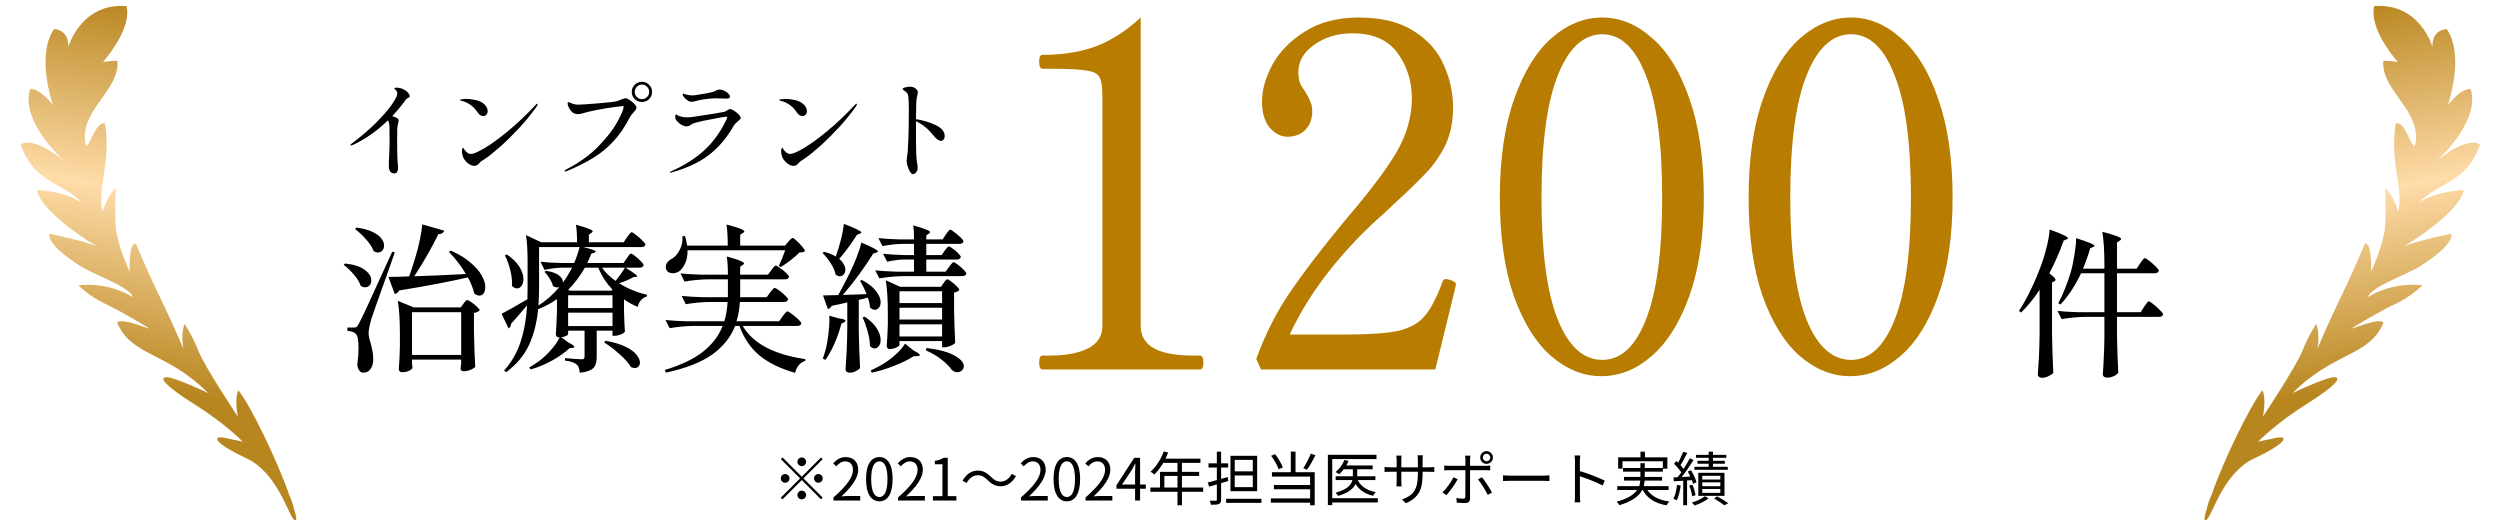
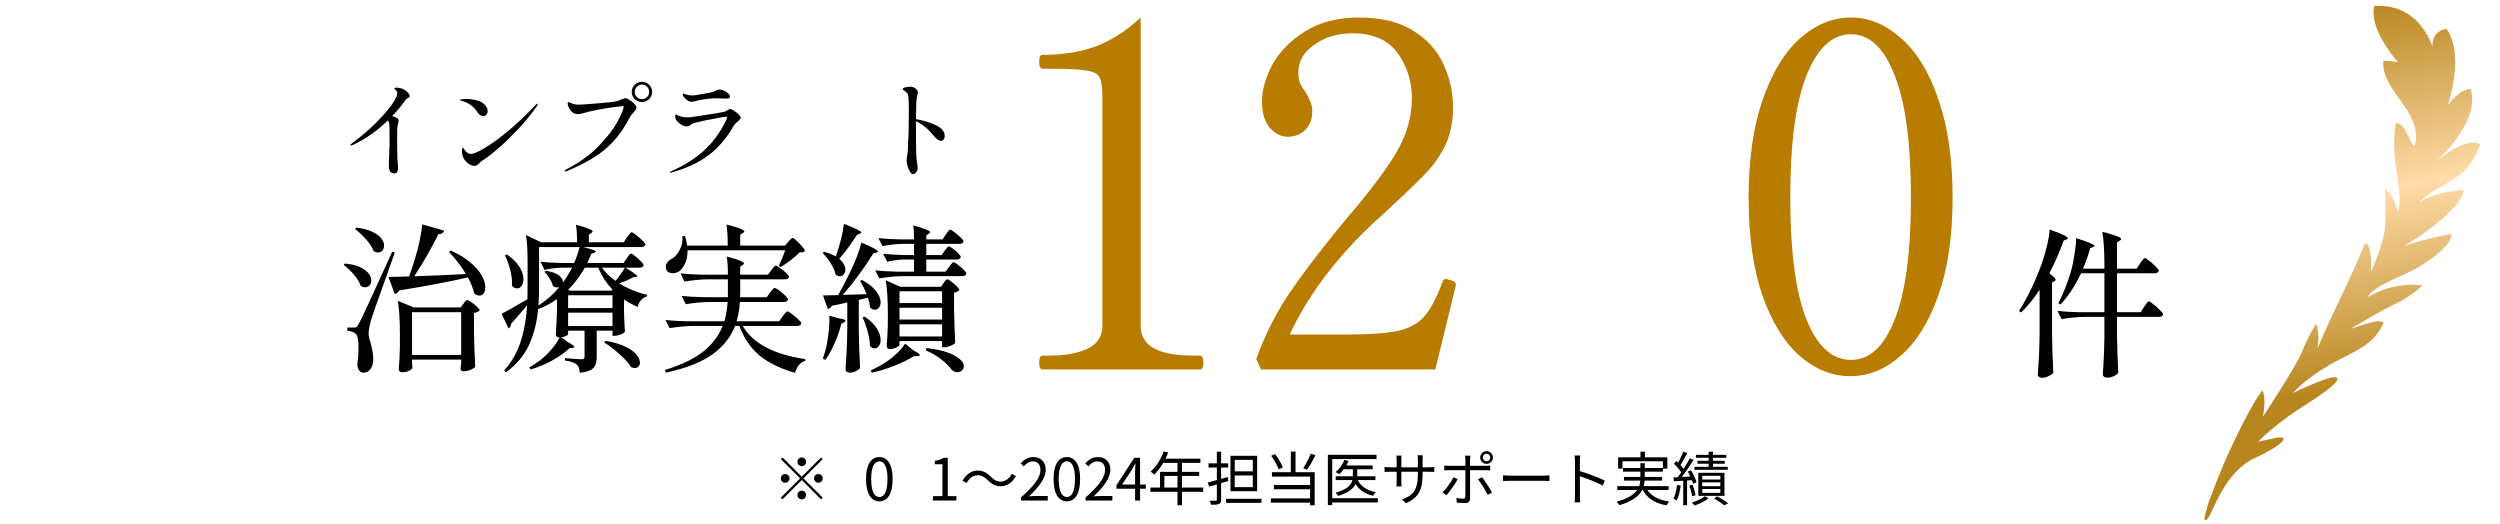
<svg xmlns="http://www.w3.org/2000/svg" width="515" height="108" viewBox="0 0 515 108" fill="none">
  <g clip-path="url(#clip0_1509_1980)">
    <path d="M172.207 52.703C172.58 51.695 172.92 50.588 173.227 49.382C173.533 48.154 173.742 47.069 173.851 46.127C176.241 47.026 177.435 47.617 177.435 47.903C177.435 47.968 177.337 48.045 177.139 48.133L176.547 48.363C175.188 50.467 173.961 52.122 172.865 53.328C173.303 53.678 173.621 54.051 173.818 54.446C174.038 54.84 174.147 55.213 174.147 55.563C174.147 55.936 174.038 56.254 173.818 56.517C173.599 56.78 173.336 56.912 173.029 56.912C172.722 56.912 172.426 56.802 172.141 56.583C172.01 55.859 171.681 55.092 171.155 54.281C170.629 53.448 170.059 52.725 169.445 52.111L169.774 51.881C170.695 52.122 171.495 52.44 172.174 52.834L172.207 52.703ZM194.599 51.651C194.686 51.541 194.774 51.421 194.862 51.289C194.971 51.158 195.081 51.037 195.19 50.927C195.3 50.818 195.399 50.763 195.486 50.763C195.618 50.763 195.881 50.916 196.275 51.223C196.692 51.508 197.065 51.826 197.393 52.177C197.744 52.528 197.919 52.78 197.919 52.933C197.854 53.284 197.591 53.459 197.13 53.459H190.817V55.958H194.796L195.486 55.005C195.574 54.895 195.684 54.752 195.815 54.577C195.969 54.38 196.089 54.237 196.177 54.15C196.264 54.062 196.352 54.018 196.44 54.018C196.571 54.018 196.856 54.182 197.295 54.511C197.733 54.84 198.139 55.191 198.511 55.563C198.884 55.936 199.07 56.199 199.07 56.353C198.983 56.703 198.698 56.879 198.215 56.879H186.083C184.526 56.901 182.882 57.054 181.151 57.339L180.296 55.695C181.501 55.827 182.959 55.914 184.669 55.958H188.286V53.459H186.313C185.195 53.481 184.011 53.635 182.762 53.919L181.907 52.276C183.112 52.407 184.559 52.495 186.247 52.539H188.286V50.237H185.984C184.625 50.259 183.222 50.412 181.775 50.697L180.953 49.053C182.159 49.185 183.617 49.273 185.326 49.316H188.286C188.286 48.067 188.231 47.102 188.121 46.423C189.436 46.795 190.346 47.091 190.85 47.311C191.354 47.508 191.606 47.683 191.606 47.837C191.606 47.903 191.519 48.001 191.343 48.133L190.817 48.494V49.316H194.171L194.829 48.33C194.894 48.22 194.993 48.078 195.125 47.903C195.278 47.705 195.399 47.563 195.486 47.475C195.574 47.365 195.662 47.311 195.749 47.311C195.881 47.311 196.166 47.486 196.604 47.837C197.065 48.166 197.492 48.527 197.887 48.922C198.281 49.294 198.478 49.557 198.478 49.711C198.391 50.062 198.128 50.237 197.689 50.237H190.817V52.539H193.974L194.599 51.651ZM173.621 60.758C174.498 60.737 176.131 60.682 178.52 60.594C178.148 59.652 177.698 58.742 177.172 57.865L177.534 57.668C178.871 58.369 179.846 59.136 180.46 59.969C181.096 60.781 181.414 61.548 181.414 62.271C181.414 62.731 181.293 63.104 181.052 63.389C180.833 63.674 180.559 63.816 180.23 63.816C179.879 63.816 179.539 63.652 179.211 63.323C179.189 62.753 179.046 62.085 178.783 61.318C178.542 61.383 177.917 61.537 176.909 61.778V68.091C176.953 70.809 177.041 73.385 177.172 75.818C176.997 76.037 176.712 76.245 176.317 76.442C175.945 76.662 175.495 76.771 174.969 76.771C174.75 76.771 174.564 76.705 174.41 76.574C174.257 76.442 174.18 76.289 174.18 76.114C174.268 74.82 174.344 73.571 174.41 72.365C174.476 71.138 174.52 69.537 174.542 67.565V62.304C173.336 62.589 172.273 62.819 171.352 62.994C171.133 63.389 170.859 63.608 170.53 63.652L169.544 60.857L172.668 60.791C173.347 59.608 174.147 58.073 175.068 56.188C175.572 55.158 176.043 54.084 176.482 52.966C176.92 51.848 177.238 50.851 177.435 49.974C179.715 50.916 180.855 51.53 180.855 51.815C180.855 51.903 180.745 51.98 180.526 52.045L179.901 52.21C179.134 53.459 178.18 54.873 177.041 56.451C175.901 58.008 174.761 59.443 173.621 60.758ZM194.368 58.325C194.412 58.26 194.489 58.15 194.599 57.997C194.708 57.843 194.807 57.734 194.894 57.668C194.982 57.58 195.07 57.536 195.157 57.536C195.289 57.536 195.552 57.69 195.947 57.997C196.363 58.303 196.747 58.632 197.097 58.983C197.448 59.334 197.623 59.586 197.623 59.739C197.382 60.024 197.021 60.2 196.538 60.265V63.783C196.604 66.721 196.681 69.001 196.769 70.623C196.637 70.82 196.319 71.028 195.815 71.247C195.333 71.445 194.894 71.543 194.5 71.543H194.072V70.261H185.293V71.05C185.293 71.203 185.063 71.39 184.603 71.609C184.165 71.806 183.715 71.905 183.255 71.905C183.08 71.905 182.937 71.839 182.827 71.708C182.718 71.576 182.663 71.423 182.663 71.247C182.751 70.195 182.827 68.77 182.893 66.973V64.474C182.893 61.712 182.751 59.465 182.466 57.734L185.458 59.082H193.842L194.368 58.325ZM194.072 62.435V60.002H185.293V62.435H194.072ZM185.293 65.822H194.072V63.389H185.293V65.822ZM172.832 65.592C173.731 65.701 174.18 65.866 174.18 66.085C174.18 66.195 174.07 66.304 173.851 66.414L173.325 66.677C172.953 68.124 172.47 69.505 171.878 70.82C171.309 72.135 170.684 73.242 170.004 74.141L169.511 73.878L170.103 71.971C170.322 71.072 170.497 70.075 170.629 68.978C170.782 67.882 170.859 66.896 170.859 66.019C170.859 65.559 170.848 65.23 170.826 65.033L172.832 65.592ZM178.126 65.23C179.265 65.997 180.098 66.808 180.625 67.663C181.151 68.518 181.414 69.307 181.414 70.031C181.414 70.535 181.293 70.951 181.052 71.28C180.811 71.609 180.526 71.773 180.197 71.773C179.846 71.773 179.518 71.609 179.211 71.28C179.211 70.403 179.057 69.428 178.75 68.354C178.465 67.28 178.115 66.293 177.698 65.395L178.126 65.23ZM185.293 66.808V69.307H194.072V66.808H185.293ZM188.187 72.201C189.042 72.617 189.469 72.935 189.469 73.154C189.469 73.286 189.305 73.352 188.976 73.352L188.22 73.385C187.168 74.064 185.852 74.711 184.274 75.324C182.718 75.96 181.151 76.442 179.572 76.771L179.375 76.311C180.055 76.004 180.8 75.62 181.611 75.16C182.597 74.59 183.529 73.91 184.406 73.121C185.304 72.332 185.984 71.554 186.444 70.787L188.187 72.201ZM190.85 71.675C193.546 72.025 195.497 72.562 196.703 73.286C197.93 73.987 198.544 74.7 198.544 75.423C198.544 75.774 198.413 76.07 198.15 76.311C197.887 76.552 197.569 76.672 197.196 76.672C196.758 76.672 196.363 76.486 196.012 76.114C195.508 75.412 194.807 74.722 193.908 74.042C193.031 73.341 191.968 72.716 190.719 72.168L190.85 71.675Z" fill="black" />
    <path d="M162.375 49.81C162.441 49.744 162.54 49.635 162.671 49.481C162.803 49.328 162.912 49.218 163 49.152C163.11 49.065 163.208 49.021 163.296 49.021C163.427 49.021 163.701 49.218 164.118 49.612C164.534 49.985 164.918 50.391 165.269 50.829C165.641 51.246 165.828 51.531 165.828 51.684C165.74 51.816 165.608 51.903 165.433 51.947C165.28 51.969 165.028 51.991 164.677 52.013C164.195 52.517 163.581 53.054 162.836 53.624C162.112 54.194 161.444 54.654 160.83 55.005L160.435 54.775C160.874 53.898 161.312 52.824 161.75 51.553H141.628C141.65 52.605 141.485 53.503 141.135 54.249C140.806 54.994 140.379 55.553 139.852 55.925C139.436 56.167 139.019 56.287 138.603 56.287C138.187 56.287 137.836 56.178 137.551 55.958C137.288 55.717 137.156 55.389 137.156 54.972C137.156 54.643 137.255 54.347 137.452 54.084C137.649 53.799 137.913 53.569 138.241 53.394C138.943 53.043 139.524 52.429 139.984 51.553C140.466 50.654 140.663 49.689 140.576 48.659L141.102 48.626C141.299 49.196 141.453 49.854 141.562 50.599H149.914C149.914 48.758 149.826 47.311 149.651 46.259C152.106 46.873 153.333 47.344 153.333 47.673C153.333 47.782 153.235 47.892 153.037 48.001L152.478 48.363V50.599H161.718L162.375 49.81ZM161.224 65.165C161.312 65.055 161.422 64.913 161.553 64.737C161.707 64.54 161.827 64.398 161.915 64.31C162.025 64.2 162.123 64.145 162.211 64.145C162.342 64.145 162.638 64.321 163.099 64.672C163.581 65.022 164.03 65.395 164.447 65.79C164.863 66.184 165.071 66.458 165.071 66.612C165.006 66.962 164.732 67.138 164.249 67.138H153.004C155.109 70.754 159.405 73.034 165.893 73.977V74.338C165.367 74.492 164.929 74.777 164.578 75.193C164.227 75.61 163.964 76.147 163.789 76.804C160.83 75.971 158.408 74.799 156.523 73.286C154.659 71.752 153.257 69.702 152.314 67.138H151.426C150.549 69.439 148.982 71.401 146.724 73.023C144.489 74.623 141.299 75.873 137.156 76.771L136.959 76.213C140.357 75.182 142.998 73.911 144.883 72.398C146.768 70.886 148.094 69.132 148.862 67.138H142.877C141.321 67.159 139.677 67.313 137.945 67.598L137.09 65.921C138.296 66.052 139.754 66.14 141.464 66.184H149.223C149.596 64.847 149.815 63.521 149.881 62.206H146.198C144.642 62.227 142.998 62.381 141.266 62.666L140.411 60.956C141.617 61.088 143.075 61.175 144.784 61.219H149.947V57.537H145.935C144.379 57.559 142.735 57.712 141.003 57.997L140.181 56.32C141.387 56.452 142.845 56.539 144.554 56.583H149.947C149.947 55.071 149.87 53.821 149.716 52.835C151.032 53.185 151.952 53.481 152.478 53.722C153.004 53.942 153.267 54.128 153.267 54.282C153.267 54.369 153.18 54.468 153.004 54.577L152.478 54.939V56.583H158.199L158.89 55.663C158.956 55.575 159.054 55.443 159.186 55.268C159.339 55.071 159.46 54.928 159.548 54.84C159.635 54.753 159.723 54.709 159.811 54.709C159.942 54.709 160.227 54.873 160.665 55.202C161.126 55.509 161.553 55.849 161.948 56.221C162.342 56.594 162.54 56.857 162.54 57.011C162.452 57.361 162.189 57.537 161.75 57.537H152.478V60.43L152.445 61.219H157.936L158.627 60.266C158.736 60.156 158.846 60.025 158.956 59.871C159.065 59.718 159.175 59.586 159.285 59.477C159.394 59.367 159.493 59.312 159.58 59.312C159.712 59.312 160.008 59.477 160.468 59.805C160.928 60.134 161.356 60.496 161.75 60.89C162.145 61.263 162.342 61.526 162.342 61.679C162.255 62.03 161.981 62.206 161.52 62.206H152.413C152.347 63.565 152.117 64.891 151.722 66.184H160.501L161.224 65.165Z" fill="black" />
    <path d="M127.555 58.359C129.243 59.433 131.15 60.222 133.276 60.726L133.243 61.088C132.783 61.198 132.388 61.439 132.059 61.811C131.731 62.184 131.5 62.655 131.369 63.225C130.273 62.743 129.33 62.228 128.541 61.68V63.949C128.585 65.79 128.651 67.248 128.738 68.322C128.629 68.519 128.333 68.716 127.851 68.913C127.39 69.089 126.963 69.177 126.568 69.177H126.174V68.124H122.919V73.484C122.919 74.185 122.831 74.744 122.656 75.161C122.502 75.599 122.173 75.95 121.669 76.213C121.165 76.498 120.42 76.684 119.433 76.772C119.368 75.939 119.159 75.38 118.809 75.095C118.37 74.7 117.559 74.426 116.376 74.273V73.78C118.283 73.933 119.433 74.01 119.828 74.01C120.069 74.01 120.223 73.966 120.288 73.878C120.376 73.791 120.42 73.648 120.42 73.451V68.124H117.033V68.848C117.033 68.935 116.891 69.056 116.606 69.209C116.343 69.341 116.014 69.428 115.619 69.472L117.099 70.557C117.91 70.952 118.316 71.259 118.316 71.478C118.316 71.566 118.184 71.632 117.921 71.675L117.329 71.708C116.43 72.585 115.247 73.429 113.778 74.24C112.331 75.051 110.841 75.676 109.306 76.114L109.043 75.687C109.657 75.336 110.348 74.887 111.115 74.339C111.97 73.681 112.781 72.914 113.548 72.037C114.337 71.138 114.918 70.294 115.291 69.505H115.126C114.929 69.505 114.775 69.439 114.666 69.308C114.556 69.177 114.501 69.023 114.501 68.848C114.589 67.73 114.666 66.195 114.732 64.245V61.614C113.57 62.447 112.277 63.138 110.852 63.685C110.611 66.36 109.997 68.793 109.011 70.985C108.024 73.155 106.446 75.051 104.276 76.673L103.848 76.344C105.427 74.547 106.566 72.541 107.268 70.327C107.991 68.113 108.43 65.636 108.583 62.896C107.093 64.672 105.997 65.932 105.295 66.678C105.295 66.875 105.24 67.072 105.131 67.269C105.043 67.445 104.922 67.576 104.769 67.664L103.322 64.639C104.133 64.245 105.909 63.247 108.649 61.647C108.671 61.077 108.682 60.233 108.682 59.115V53.854C108.682 51.641 108.572 49.832 108.353 48.429L111.477 49.909H118.875C118.875 48.44 118.798 47.235 118.644 46.292C119.938 46.643 120.836 46.928 121.34 47.147C121.845 47.344 122.097 47.52 122.097 47.673C122.097 47.761 122.009 47.859 121.834 47.969L121.308 48.331V49.909H128.475L129.166 48.889C129.254 48.78 129.363 48.627 129.495 48.429C129.648 48.232 129.769 48.089 129.856 48.002C129.944 47.892 130.032 47.837 130.119 47.837C130.251 47.837 130.547 48.024 131.007 48.396C131.489 48.747 131.928 49.131 132.322 49.547C132.739 49.942 132.947 50.216 132.947 50.369C132.925 50.544 132.838 50.676 132.684 50.764C132.531 50.851 132.344 50.895 132.125 50.895H120.157C121.867 51.312 122.721 51.63 122.721 51.849C122.721 51.936 122.612 52.013 122.393 52.079L121.801 52.276C121.604 52.802 121.33 53.438 120.979 54.183H128.443L129.1 53.23C129.188 53.12 129.286 52.978 129.396 52.802C129.528 52.605 129.637 52.462 129.725 52.375C129.813 52.287 129.9 52.243 129.988 52.243C130.119 52.243 130.393 52.408 130.81 52.736C131.248 53.065 131.654 53.427 132.027 53.822C132.399 54.194 132.585 54.457 132.585 54.611C132.498 54.961 132.235 55.137 131.796 55.137H128.837C130.963 56.408 131.687 57.044 131.007 57.044H130.58C129.725 57.526 128.717 57.964 127.555 58.359ZM115.948 58.227C116.65 57.263 117.285 56.233 117.855 55.137H115.85C114.666 55.159 113.438 55.312 112.167 55.597L111.345 53.92C112.551 54.052 114.008 54.139 115.718 54.183H118.283C118.721 53.153 119.094 52.057 119.401 50.895H111.049V59.082C111.049 60.485 111.005 61.767 110.918 62.929C112.518 61.921 113.953 60.661 115.225 59.148C115.049 59.192 114.907 59.214 114.797 59.214C114.491 59.214 114.195 59.115 113.91 58.918C113.8 58.436 113.57 57.921 113.219 57.373C112.89 56.825 112.54 56.375 112.167 56.025L112.43 55.794C113.723 55.97 114.644 56.298 115.192 56.781C115.762 57.241 116.014 57.723 115.948 58.227ZM105.459 58.885C105.525 57.92 105.416 56.857 105.131 55.696C104.846 54.534 104.473 53.504 104.013 52.605L104.407 52.408C105.591 53.219 106.457 54.074 107.005 54.972C107.553 55.871 107.827 56.704 107.827 57.471C107.827 58.041 107.695 58.512 107.432 58.885C107.191 59.236 106.884 59.411 106.512 59.411C106.139 59.411 105.788 59.236 105.459 58.885ZM125.977 59.871L126.174 59.674C124.903 58.315 123.927 56.803 123.248 55.137H120.486C119.455 56.934 118.305 58.458 117.033 59.707L117.395 59.871H125.977ZM124.004 55.137C124.683 56.101 125.615 57.011 126.799 57.866C127.478 57.055 128.125 56.145 128.738 55.137H124.004ZM117.033 63.455H126.174V60.825H117.033V63.455ZM117.033 67.171H126.174V64.409H117.033V67.171ZM124.727 70.196C126.393 70.481 127.752 70.886 128.804 71.412C129.878 71.916 130.646 72.465 131.106 73.056C131.588 73.648 131.829 74.196 131.829 74.7C131.829 75.029 131.731 75.292 131.533 75.489C131.336 75.709 131.084 75.818 130.777 75.818C130.558 75.818 130.295 75.752 129.988 75.621C129.528 74.832 128.749 73.955 127.653 72.99C126.579 72.004 125.516 71.193 124.464 70.557L124.727 70.196Z" fill="black" />
    <path d="M85.338 56.912C88.319 56.824 91.87 56.67 95.991 56.451C95.004 54.807 93.832 53.284 92.473 51.881L92.867 51.618C94.533 52.363 95.892 53.196 96.944 54.117C98.018 55.016 98.786 55.903 99.246 56.78C99.728 57.635 99.969 58.424 99.969 59.147C99.969 59.673 99.86 60.101 99.64 60.43C99.421 60.737 99.125 60.89 98.753 60.89C98.402 60.89 98.051 60.748 97.701 60.463C97.459 59.41 97.021 58.303 96.385 57.142C92.725 57.997 88.001 58.895 82.214 59.838C82.039 60.233 81.743 60.474 81.326 60.561L80.011 57.043C81.085 57.043 82.51 57.01 84.285 56.944C84.724 55.739 85.173 54.347 85.634 52.769C85.962 51.717 86.247 50.588 86.488 49.382C86.751 48.176 86.916 47.124 86.982 46.226L91.486 47.508C91.442 47.727 91.311 47.903 91.092 48.034C90.894 48.166 90.631 48.231 90.302 48.231C89.667 49.547 88.9 50.993 88.001 52.571C87.102 54.128 86.214 55.575 85.338 56.912ZM73.402 46.883C74.717 47.037 75.802 47.322 76.657 47.738C77.534 48.133 78.159 48.582 78.531 49.086C78.926 49.59 79.123 50.094 79.123 50.599C79.123 50.993 79.003 51.333 78.762 51.618C78.52 51.881 78.225 52.013 77.874 52.013C77.589 52.013 77.293 51.925 76.986 51.749C76.701 50.982 76.186 50.182 75.441 49.349C74.695 48.494 73.928 47.771 73.139 47.179L73.402 46.883ZM73.008 67.466C73.205 67.466 73.347 67.433 73.435 67.367C73.545 67.28 73.687 67.082 73.862 66.776C74.213 66.184 74.849 64.879 75.77 62.863C76.712 60.824 78.389 57.153 80.8 51.848L81.326 52.013L79.485 57.24C77.863 61.734 76.855 64.594 76.46 65.822C76.109 67.093 75.934 68.036 75.934 68.65C75.934 69.154 76.066 69.8 76.329 70.59C76.504 71.225 76.635 71.795 76.723 72.299C76.833 72.804 76.888 73.374 76.888 74.009C76.888 74.842 76.701 75.511 76.329 76.015C75.978 76.519 75.474 76.771 74.816 76.771C74.509 76.771 74.246 76.629 74.027 76.344C73.808 76.081 73.665 75.686 73.6 75.16C73.775 73.823 73.862 72.683 73.862 71.74C73.862 69.965 73.632 68.935 73.172 68.65C72.821 68.387 72.284 68.222 71.561 68.156V67.466H73.008ZM71.068 54.281C72.909 54.478 74.268 54.917 75.145 55.596C76.044 56.276 76.493 56.999 76.493 57.767C76.493 58.161 76.372 58.501 76.131 58.786C75.89 59.049 75.583 59.18 75.211 59.18C74.904 59.18 74.608 59.093 74.323 58.917C74.082 58.172 73.621 57.405 72.942 56.616C72.262 55.805 71.55 55.125 70.805 54.577L71.068 54.281ZM84.877 74.7C84.899 74.941 84.91 75.149 84.91 75.324C84.932 75.522 84.954 75.664 84.976 75.752C84.91 75.971 84.68 76.179 84.285 76.376C83.891 76.574 83.398 76.672 82.806 76.672C82.609 76.672 82.444 76.607 82.313 76.475C82.203 76.344 82.148 76.19 82.148 76.015C82.258 74.853 82.335 73.308 82.378 71.379V68.716C82.378 65.954 82.236 63.707 81.951 61.975L85.239 63.323H94.906L95.465 62.567C95.53 62.479 95.64 62.337 95.793 62.139C95.969 61.92 96.122 61.811 96.254 61.811C96.385 61.811 96.659 61.953 97.076 62.238C97.514 62.523 97.909 62.841 98.26 63.192C98.632 63.52 98.818 63.762 98.818 63.915C98.555 64.2 98.161 64.386 97.635 64.474V68.255C97.679 70.842 97.766 73.286 97.898 75.587C97.722 75.785 97.405 75.982 96.944 76.179C96.506 76.376 96.002 76.475 95.432 76.475C95.059 76.475 94.873 76.256 94.873 75.818C94.873 75.818 94.917 75.511 95.004 74.897V74.075H84.877V74.7ZM84.877 64.31V73.121H95.004V64.31H84.877Z" fill="black" />
    <path d="M188.691 24.543C190.226 24.791 191.592 25.208 192.79 25.793C194.003 26.377 194.61 27.122 194.61 28.028C194.61 28.306 194.536 28.54 194.39 28.73C194.244 28.92 194.062 29.015 193.842 29.015C193.404 29.015 192.871 28.627 192.242 27.853C191.205 26.538 190.021 25.581 188.691 24.981V25.31V28.883C188.72 31.192 188.764 32.551 188.823 32.96C188.969 33.72 189.042 34.246 189.042 34.538C189.042 34.933 188.932 35.255 188.713 35.503C188.509 35.751 188.304 35.876 188.099 35.876C187.866 35.876 187.646 35.7 187.442 35.35C187.237 34.999 187.069 34.597 186.938 34.144C186.821 33.691 186.762 33.362 186.762 33.158C186.762 32.997 186.784 32.785 186.828 32.522C186.916 31.952 186.974 31.477 187.003 31.097C187.047 30.556 187.091 29.577 187.135 28.16C187.135 27.868 187.149 27.415 187.179 26.801C187.208 25.866 187.223 24.499 187.223 22.702C187.223 21.27 187.186 20.327 187.113 19.874C187.069 19.538 186.974 19.29 186.828 19.129C186.682 18.968 186.47 18.793 186.192 18.603C186.119 18.559 186.061 18.522 186.017 18.493C185.973 18.464 185.951 18.427 185.951 18.384C185.951 18.208 186.134 18.077 186.499 17.989C186.879 17.901 187.208 17.857 187.486 17.857C187.997 17.857 188.435 18.04 188.801 18.405C188.976 18.581 189.064 18.793 189.064 19.041C189.064 19.173 189.035 19.355 188.976 19.589C188.815 20.232 188.735 21.007 188.735 21.913L188.691 24.543Z" fill="black" />
-     <path d="M165.302 23.907C164.849 23.907 164.433 23.615 164.053 23.03C163.702 22.475 163.242 22 162.672 21.605C162.102 21.196 161.51 20.926 160.896 20.794C160.648 20.721 160.523 20.656 160.523 20.597C160.523 20.524 160.662 20.473 160.94 20.444C161.218 20.4 161.503 20.378 161.795 20.378C162.423 20.378 163.059 20.451 163.702 20.597C164.359 20.743 164.9 20.977 165.324 21.299C165.616 21.518 165.835 21.766 165.982 22.044C166.142 22.322 166.223 22.592 166.223 22.855C166.223 23.147 166.142 23.396 165.982 23.6C165.821 23.805 165.594 23.907 165.302 23.907ZM161.028 31.974C160.955 31.652 160.918 31.404 160.918 31.228C160.918 31.009 160.94 30.826 160.984 30.68C161.042 30.52 161.093 30.439 161.137 30.439C161.196 30.439 161.269 30.527 161.356 30.702C161.444 30.863 161.568 31.024 161.729 31.184C162.051 31.535 162.401 31.711 162.781 31.711C163.307 31.711 164.257 31.301 165.631 30.483C167.004 29.665 168.619 28.488 170.475 26.954C172.331 25.419 174.209 23.637 176.109 21.605C176.24 21.445 176.35 21.364 176.437 21.364C176.496 21.364 176.525 21.394 176.525 21.452C176.525 21.554 176.459 21.708 176.328 21.912C175.29 23.403 174.099 24.872 172.755 26.318C171.425 27.75 170.132 29.029 168.875 30.154C167.618 31.265 166.573 32.105 165.74 32.675L165.346 32.938C165.156 33.04 165.002 33.135 164.886 33.223C164.783 33.311 164.637 33.457 164.447 33.661C164.169 33.998 163.848 34.166 163.483 34.166C162.986 34.166 162.482 33.939 161.97 33.486C161.473 33.019 161.159 32.514 161.028 31.974Z" fill="black" />
    <path d="M142.462 20.97C142.17 20.97 141.877 20.86 141.585 20.641C141.147 20.32 140.847 19.991 140.686 19.655C140.643 19.567 140.621 19.487 140.621 19.414C140.621 19.384 140.635 19.355 140.664 19.326C140.694 19.297 140.723 19.282 140.752 19.282C140.811 19.282 140.906 19.311 141.037 19.37C141.169 19.414 141.293 19.45 141.41 19.48C141.834 19.596 142.228 19.655 142.593 19.655C142.886 19.655 143.178 19.626 143.47 19.567C145.034 19.333 146.166 19.121 146.868 18.931C147.116 18.873 147.306 18.785 147.438 18.668C147.569 18.595 147.686 18.544 147.788 18.515C147.891 18.471 148.03 18.449 148.205 18.449C148.526 18.449 148.855 18.53 149.191 18.69C149.542 18.851 149.827 19.048 150.046 19.282C150.265 19.501 150.375 19.706 150.375 19.896C150.375 20.057 150.309 20.166 150.178 20.225C150.061 20.283 149.827 20.312 149.476 20.312C149.228 20.312 149.016 20.305 148.841 20.291C148.344 20.261 147.913 20.247 147.547 20.247C146.934 20.247 146.188 20.305 145.312 20.422C144.435 20.539 143.806 20.663 143.426 20.795C143.032 20.912 142.71 20.97 142.462 20.97ZM138.1 35.569C138.027 35.569 137.99 35.539 137.99 35.481C137.99 35.437 138.049 35.386 138.166 35.328C140.854 34.144 143.134 32.712 145.005 31.031C146.875 29.336 148.431 27.188 149.674 24.587C149.761 24.353 149.805 24.229 149.805 24.214C149.805 24.097 149.717 24.039 149.542 24.039C149.352 24.039 148.468 24.192 146.89 24.499C145.312 24.791 144.172 25.032 143.47 25.223C143.12 25.31 142.856 25.398 142.681 25.485C142.506 25.573 142.367 25.654 142.265 25.727C142.162 25.8 142.089 25.851 142.045 25.88C141.87 25.982 141.673 26.034 141.454 26.034C141.103 26.034 140.723 25.909 140.314 25.661C139.919 25.413 139.583 25.106 139.305 24.74C139.159 24.55 139.086 24.302 139.086 23.995C139.086 23.878 139.101 23.783 139.13 23.71C139.159 23.622 139.203 23.578 139.262 23.578C139.291 23.578 139.349 23.608 139.437 23.666C139.539 23.725 139.634 23.776 139.722 23.82C139.912 23.907 140.175 23.988 140.511 24.061C140.847 24.134 141.234 24.17 141.673 24.17C141.819 24.17 142.067 24.156 142.418 24.127C142.827 24.083 143.982 23.907 145.881 23.6C147.796 23.294 148.906 23.104 149.213 23.03C149.374 22.987 149.601 22.87 149.893 22.68C149.937 22.651 150.01 22.607 150.112 22.548C150.214 22.49 150.302 22.461 150.375 22.461C150.58 22.461 150.857 22.578 151.208 22.811C151.573 23.03 151.895 23.286 152.172 23.578C152.45 23.856 152.589 24.083 152.589 24.258C152.589 24.36 152.545 24.463 152.457 24.565C152.37 24.667 152.231 24.799 152.041 24.959C151.617 25.296 151.31 25.624 151.12 25.946C149.732 28.386 148.044 30.374 146.057 31.908C144.084 33.443 141.483 34.655 138.253 35.547L138.1 35.569Z" fill="black" />
    <path d="M132.246 21.013C131.662 21.013 131.165 20.816 130.756 20.422C130.347 20.012 130.142 19.516 130.142 18.931C130.142 18.346 130.347 17.857 130.756 17.462C131.165 17.053 131.662 16.849 132.246 16.849C132.831 16.849 133.32 17.053 133.715 17.462C134.124 17.872 134.329 18.361 134.329 18.931C134.329 19.516 134.124 20.012 133.715 20.422C133.306 20.816 132.816 21.013 132.246 21.013ZM132.246 20.422C132.656 20.422 133.006 20.276 133.299 19.983C133.591 19.691 133.737 19.34 133.737 18.931C133.737 18.522 133.591 18.171 133.299 17.879C133.006 17.572 132.656 17.419 132.246 17.419C131.837 17.419 131.486 17.572 131.194 17.879C130.902 18.171 130.756 18.522 130.756 18.931C130.756 19.34 130.902 19.691 131.194 19.983C131.486 20.276 131.837 20.422 132.246 20.422ZM116.464 35.327C116.362 35.327 116.311 35.291 116.311 35.218C116.311 35.13 116.457 35.006 116.749 34.845C119.379 33.486 121.564 31.908 123.303 30.11C125.057 28.298 126.35 26.625 127.183 25.091C128.016 23.556 128.447 22.533 128.476 22.022C128.476 21.905 128.41 21.846 128.279 21.846C128.147 21.846 127.541 21.919 126.46 22.066C125.393 22.212 124.246 22.402 123.018 22.636C121.805 22.869 120.79 23.11 119.971 23.359C119.65 23.461 119.35 23.512 119.072 23.512C118.619 23.512 118.225 23.381 117.889 23.118C117.626 22.899 117.399 22.599 117.209 22.219C117.019 21.839 116.924 21.532 116.924 21.298C116.924 21.138 116.99 21.057 117.122 21.057C117.253 21.057 117.421 21.116 117.626 21.233C117.947 21.364 118.218 21.452 118.437 21.496C118.656 21.54 118.897 21.561 119.16 21.561C119.613 21.561 120.928 21.474 123.106 21.298C125.298 21.123 126.628 20.97 127.095 20.838C127.358 20.765 127.621 20.663 127.884 20.531C128.41 20.327 128.746 20.224 128.893 20.224C129.053 20.224 129.316 20.341 129.682 20.575C130.047 20.809 130.376 21.079 130.668 21.386C130.96 21.693 131.107 21.949 131.107 22.153C131.107 22.314 131.063 22.46 130.975 22.592C130.887 22.723 130.741 22.899 130.537 23.118C130.157 23.527 129.886 23.885 129.726 24.192C128.746 26.106 127.636 27.736 126.394 29.08C125.152 30.424 123.771 31.564 122.251 32.499C120.731 33.435 118.926 34.341 116.837 35.218C116.661 35.291 116.537 35.327 116.464 35.327Z" fill="black" />
    <path d="M99.542 23.907C99.089 23.907 98.673 23.615 98.293 23.03C97.942 22.475 97.482 22 96.912 21.605C96.342 21.196 95.75 20.926 95.136 20.794C94.888 20.721 94.764 20.656 94.764 20.597C94.764 20.524 94.903 20.473 95.18 20.444C95.458 20.4 95.743 20.378 96.035 20.378C96.663 20.378 97.299 20.451 97.942 20.597C98.6 20.743 99.14 20.977 99.564 21.299C99.856 21.518 100.076 21.766 100.222 22.044C100.382 22.322 100.463 22.592 100.463 22.855C100.463 23.147 100.382 23.396 100.222 23.6C100.061 23.805 99.835 23.907 99.542 23.907ZM95.268 31.974C95.195 31.652 95.158 31.404 95.158 31.228C95.158 31.009 95.18 30.826 95.224 30.68C95.282 30.52 95.334 30.439 95.377 30.439C95.436 30.439 95.509 30.527 95.597 30.702C95.684 30.863 95.808 31.024 95.969 31.184C96.291 31.535 96.641 31.711 97.021 31.711C97.547 31.711 98.497 31.301 99.871 30.483C101.245 29.665 102.859 28.488 104.715 26.954C106.571 25.419 108.449 23.637 110.349 21.605C110.48 21.445 110.59 21.364 110.678 21.364C110.736 21.364 110.765 21.394 110.765 21.452C110.765 21.554 110.7 21.708 110.568 21.912C109.53 23.403 108.339 24.872 106.995 26.318C105.665 27.75 104.372 29.029 103.115 30.154C101.858 31.265 100.814 32.105 99.981 32.675L99.586 32.938C99.396 33.04 99.243 33.135 99.126 33.223C99.023 33.311 98.877 33.457 98.687 33.661C98.41 33.998 98.088 34.166 97.723 34.166C97.226 34.166 96.722 33.939 96.21 33.486C95.713 33.019 95.399 32.514 95.268 31.974Z" fill="black" />
    <path d="M83.475 18.603C83.709 18.749 83.921 18.939 84.111 19.173C84.3 19.392 84.395 19.596 84.395 19.786C84.395 19.889 84.374 19.962 84.33 20.006C84.286 20.049 84.205 20.101 84.088 20.159C84.074 20.174 84.008 20.21 83.891 20.269C83.774 20.327 83.665 20.429 83.562 20.576C82.715 21.759 81.794 22.87 80.8 23.907C81.107 24.01 81.429 24.141 81.765 24.302C81.999 24.433 82.116 24.631 82.116 24.894C82.116 24.996 82.079 25.171 82.006 25.42C81.904 25.873 81.845 26.224 81.831 26.472V26.932C81.816 27.239 81.809 27.911 81.809 28.949C81.809 31.433 81.853 32.982 81.94 33.596C81.984 33.917 82.006 34.21 82.006 34.473C82.006 35.306 81.75 35.722 81.239 35.722C80.874 35.722 80.589 35.591 80.384 35.328C80.194 35.065 80.099 34.692 80.099 34.21C80.099 33.742 80.106 33.333 80.121 32.982C80.136 32.617 80.15 32.303 80.165 32.04C80.223 30.988 80.252 30.213 80.252 29.716L80.231 26.297C80.231 25.946 80.209 25.654 80.165 25.42C80.121 25.186 80.033 24.981 79.902 24.806C77.637 26.998 75.255 28.671 72.756 29.826C72.551 29.913 72.405 29.957 72.317 29.957C72.215 29.957 72.164 29.935 72.164 29.892C72.164 29.789 72.31 29.643 72.603 29.453C74.458 28.065 76.088 26.669 77.491 25.266C78.894 23.849 79.968 22.607 80.713 21.54C81.458 20.459 81.831 19.713 81.831 19.304C81.831 18.997 81.728 18.741 81.524 18.537C81.465 18.479 81.4 18.42 81.327 18.362C81.254 18.303 81.217 18.259 81.217 18.23C81.217 18.113 81.363 18.055 81.655 18.055C82.313 18.055 82.919 18.237 83.475 18.603Z" fill="black" />
    <path d="M381.125 77.49C377.442 77.49 373.99 76.109 370.767 73.347C367.611 70.585 365.046 66.442 363.073 60.918C361.166 55.394 360.213 48.654 360.213 40.697C360.213 32.74 361.199 25.967 363.172 20.377C365.145 14.788 367.71 10.612 370.866 7.85C374.088 5.022 377.574 3.608 381.322 3.608C385.004 3.608 388.424 5.022 391.58 7.85C394.803 10.612 397.367 14.788 399.274 20.377C401.247 25.967 402.234 32.74 402.234 40.697C402.234 48.654 401.247 55.394 399.274 60.918C397.302 66.442 394.704 70.585 391.482 73.347C388.325 76.109 384.873 77.49 381.125 77.49ZM381.322 74.136C385.136 74.136 388.128 71.374 390.298 65.85C392.534 60.261 393.652 51.876 393.652 40.697C393.652 29.518 392.534 21.133 390.298 15.544C388.128 9.888 385.136 7.061 381.322 7.061C377.442 7.061 374.384 9.888 372.148 15.544C369.912 21.133 368.795 29.518 368.795 40.697C368.795 51.876 369.912 60.261 372.148 65.85C374.384 71.374 377.442 74.136 381.322 74.136Z" fill="#B77C00" />
-     <path d="M329.878 77.49C326.196 77.49 322.744 76.109 319.521 73.347C316.365 70.585 313.8 66.442 311.827 60.918C309.92 55.394 308.967 48.654 308.967 40.697C308.967 32.74 309.953 25.967 311.926 20.377C313.899 14.788 316.463 10.612 319.62 7.85C322.842 5.022 326.327 3.608 330.076 3.608C333.758 3.608 337.178 5.022 340.334 7.85C343.557 10.612 346.121 14.788 348.028 20.377C350.001 25.967 350.987 32.74 350.987 40.697C350.987 48.654 350.001 55.394 348.028 60.918C346.055 66.442 343.458 70.585 340.236 73.347C337.079 76.109 333.627 77.49 329.878 77.49ZM330.076 74.136C333.89 74.136 336.882 71.374 339.052 65.85C341.288 60.261 342.406 51.876 342.406 40.697C342.406 29.518 341.288 21.133 339.052 15.544C336.882 9.888 333.89 7.061 330.076 7.061C326.196 7.061 323.138 9.888 320.902 15.544C318.666 21.133 317.548 29.518 317.548 40.697C317.548 51.876 318.666 60.261 320.902 65.85C323.138 71.374 326.196 74.136 330.076 74.136Z" fill="#B77C00" />
    <path d="M295.677 76.109H259.772L258.785 73.939C260.626 68.875 262.961 64.272 265.789 60.129C268.616 55.986 272.397 51.054 277.132 45.333C281.933 39.743 285.418 35.14 287.588 31.523C289.758 27.841 290.843 24.093 290.843 20.279C290.843 16.727 289.857 13.604 287.884 10.908C285.911 8.212 282.82 6.864 278.612 6.864C275.521 6.864 272.891 7.653 270.721 9.231C268.551 10.743 267.465 12.617 267.465 14.853C267.465 15.708 267.564 16.432 267.761 17.023C268.024 17.615 268.419 18.273 268.945 18.996C269.405 19.72 269.734 20.377 269.931 20.969C270.195 21.495 270.326 22.153 270.326 22.942C270.326 24.52 269.833 25.802 268.846 26.789C267.926 27.709 266.709 28.17 265.197 28.17C263.882 28.17 262.665 27.545 261.547 26.296C260.495 24.98 259.969 23.205 259.969 20.969C259.969 18.536 260.692 15.971 262.139 13.275C263.651 10.579 265.887 8.31 268.846 6.469C271.871 4.562 275.554 3.608 279.894 3.608C284.629 3.608 288.443 4.562 291.336 6.469C294.23 8.31 296.268 10.645 297.452 13.472C298.701 16.234 299.326 19.128 299.326 22.153C299.326 24.915 298.866 27.348 297.945 29.452C297.025 31.491 295.775 33.398 294.197 35.173C292.619 36.883 290.251 39.184 287.095 42.078C286.371 42.801 285.451 43.656 284.333 44.643C283.215 45.629 281.933 46.846 280.486 48.292C273.91 54.934 268.978 61.806 265.69 68.908H277.428C282.229 68.908 285.813 68.645 288.18 68.119C290.547 67.527 292.323 66.508 293.506 65.061C294.756 63.614 295.972 61.28 297.156 58.058C297.288 57.663 297.518 57.466 297.847 57.466C297.912 57.466 298.208 57.532 298.734 57.663C299.129 57.795 299.425 57.926 299.622 58.058C299.819 58.189 299.918 58.386 299.918 58.65L299.819 59.143L295.677 76.109Z" fill="#B77C00" />
    <path d="M214.761 76.109C214.3 76.109 214.07 75.648 214.07 74.728C214.07 73.741 214.3 73.248 214.761 73.248H216.339C219.561 73.248 222.159 72.755 224.132 71.769C226.104 70.782 227.091 69.237 227.091 67.132V19.884C227.091 17.911 226.894 16.596 226.499 15.938C226.17 15.215 225.315 14.755 223.934 14.557C222.619 14.294 220.12 14.163 216.438 14.163H214.761C214.3 14.163 214.07 13.67 214.07 12.683C214.07 11.763 214.3 11.302 214.761 11.302C218.904 11.302 222.586 10.71 225.808 9.527C229.031 8.277 232.089 6.305 234.982 3.608V67.132C234.982 71.21 238.566 73.248 245.734 73.248H247.213C247.476 73.248 247.641 73.38 247.707 73.643C247.838 73.84 247.904 74.202 247.904 74.728C247.904 75.648 247.674 76.109 247.213 76.109H214.761Z" fill="#B77C00" />
    <path d="M420.158 59.679C418.974 61.498 417.702 63.066 416.343 64.381L415.916 64.052C417.648 61.356 419.204 58.123 420.585 54.352C420.98 53.256 421.341 52.029 421.67 50.67C421.999 49.289 422.185 48.16 422.229 47.283C424.75 48.182 426.01 48.785 426.01 49.092C426.01 49.157 425.912 49.234 425.714 49.322L425.122 49.552C424.333 51.788 423.347 54.045 422.163 56.325C423.018 56.939 423.446 57.377 423.446 57.64C423.446 57.75 423.358 57.86 423.182 57.969L422.722 58.166V69.083C422.766 71.801 422.854 74.376 422.985 76.809C422.81 77.029 422.492 77.248 422.032 77.467C421.571 77.708 421.111 77.829 420.651 77.829C420.41 77.829 420.201 77.763 420.026 77.631C419.873 77.5 419.796 77.347 419.796 77.171C419.884 75.878 419.96 74.628 420.026 73.423C420.092 72.195 420.136 70.595 420.158 68.622V59.679ZM440.872 54.254C440.96 54.144 441.069 53.991 441.201 53.793C441.354 53.574 441.475 53.421 441.562 53.333C441.672 53.224 441.771 53.169 441.858 53.169C441.99 53.169 442.286 53.355 442.746 53.728C443.228 54.1 443.678 54.495 444.094 54.911C444.511 55.328 444.719 55.613 444.719 55.766C444.631 56.117 444.346 56.292 443.864 56.292H436.104V64.315H440.971L441.694 63.197C441.76 63.109 441.869 62.956 442.023 62.737C442.176 62.518 442.297 62.353 442.384 62.244C442.494 62.134 442.593 62.079 442.68 62.079C442.812 62.079 443.119 62.276 443.601 62.671C444.083 63.044 444.533 63.449 444.949 63.888C445.387 64.304 445.607 64.589 445.607 64.743C445.519 65.093 445.245 65.269 444.785 65.269H436.104V69.148C436.148 71.845 436.236 74.376 436.367 76.744C436.236 77.007 435.94 77.248 435.48 77.467C435.019 77.686 434.548 77.796 434.066 77.796C433.803 77.796 433.584 77.73 433.408 77.599C433.255 77.467 433.178 77.314 433.178 77.138C433.266 75.977 433.331 74.837 433.375 73.719C433.441 72.579 433.485 71.154 433.507 69.444V65.269H429.627C428.071 65.29 426.427 65.444 424.695 65.729L423.84 64.052C425.046 64.183 426.503 64.271 428.213 64.315H433.507V56.292H428.706C427.391 59.01 425.966 61.159 424.432 62.737L424.004 62.441C424.969 60.665 425.813 58.583 426.536 56.194C426.843 55.163 427.106 53.947 427.325 52.544C427.566 51.119 427.687 49.957 427.687 49.059C430.208 49.848 431.468 50.385 431.468 50.67C431.468 50.736 431.37 50.812 431.172 50.9L430.58 51.13C430.252 52.336 429.758 53.739 429.101 55.339H433.507V54.484C433.507 51.722 433.364 49.475 433.079 47.743C434.526 48.116 435.534 48.423 436.104 48.664C436.674 48.883 436.959 49.07 436.959 49.223C436.959 49.333 436.872 49.442 436.696 49.552L436.104 49.947V55.339H440.149L440.872 54.254Z" fill="black" />
-     <path d="M60.52 104.697C60.52 104.697 60.429 103.848 59.603 102.024C57.169 94.929 51.499 83.299 49.097 80.394C48.228 82.302 49.006 85.846 49.006 85.846C49.006 85.846 42.167 75.558 40.887 72.316C39.607 69.073 38.025 66.727 38.025 66.727C38.025 66.727 37.153 68.7 37.787 71.847C37.787 71.847 35.588 66.678 33.215 61.761C30.635 56.413 28.991 52.602 27.997 50.185C26.456 49.756 26.722 55.939 26.722 55.939C26.722 55.939 24.851 52.117 24.029 48.117C23.494 45.624 23.846 38.756 23.846 38.756C23.846 38.756 22.547 39.41 21.117 43.597C19.974 38.803 22.961 33.324 21.607 25.369C19.572 25.08 18.436 30.613 17.654 29.959C16.069 22.773 24.71 18.792 24.188 12.532C23.084 12.513 22.102 12.63 21.217 12.784C23.214 10.409 26.997 5.291 26.079 1.254C16.682 0.524 14.079 9.626 14.079 9.626C14.079 9.626 14.366 6.262 11.127 5.982C7.322 11.553 10.918 21.657 10.918 21.657C10.918 21.657 8.222 18.089 6.193 18.352C4.236 24.756 12.183 32.205 13.242 33.196C12.461 32.51 6.848 28.027 4.262 29.791C7.169 37.915 12.598 37.258 16.908 41.778C13.593 39.642 10.253 39.422 7.634 39.105C8.073 42.958 16.96 49.054 19.972 50.721C16.746 49.467 10.205 48.156 10.205 48.156C10.205 48.156 9.141 50.054 16.498 54.781C19.087 56.46 26.835 59.094 27.355 61.197C21.788 57.82 16.149 58.792 16.149 58.792C16.149 58.792 18.481 61.108 21.664 62.588C24.881 64.037 30.825 67.691 30.825 67.691C30.144 67.659 25.24 65.417 24.119 66.437C27.139 73.527 34.284 72.333 42.891 80.982C41.907 80.449 35.695 77.66 34.328 77.693C32.666 77.746 33.891 79.394 40.178 83.356C46.466 87.319 50.002 90.99 50.002 90.99C50.002 90.99 50.002 90.99 46.557 90.246C43.112 89.501 44.545 91.548 50.818 94.438C57.089 97.361 59.386 106.008 60.51 107.002C61.697 108.064 60.52 104.697 60.52 104.697Z" fill="url(#paint0_linear_1509_1980)" />
    <path d="M454.638 104.697C454.638 104.697 454.729 103.848 455.555 102.024C457.989 94.929 463.66 83.299 466.061 80.394C466.93 82.302 466.152 85.846 466.152 85.846C466.152 85.846 472.991 75.558 474.271 72.316C475.551 69.073 477.133 66.727 477.133 66.727C477.133 66.727 478.005 68.7 477.371 71.847C477.371 71.847 479.57 66.678 481.943 61.761C484.524 56.413 486.167 52.602 487.161 50.185C488.702 49.756 488.437 55.939 488.437 55.939C488.437 55.939 490.308 52.117 491.13 48.117C491.664 45.624 491.312 38.756 491.312 38.756C491.312 38.756 492.611 39.41 494.042 43.597C495.184 38.803 492.198 33.324 493.551 25.369C495.586 25.08 496.722 30.613 497.505 29.959C499.089 22.773 490.448 18.792 490.97 12.532C492.075 12.513 493.056 12.63 493.941 12.784C491.944 10.409 488.161 5.291 489.079 1.254C498.477 0.524 501.079 9.626 501.079 9.626C501.079 9.626 500.792 6.262 504.032 5.982C507.836 11.553 504.241 21.657 504.241 21.657C504.241 21.657 506.937 18.089 508.965 18.352C510.922 24.756 502.975 32.205 501.916 33.196C502.697 32.51 508.31 28.027 510.896 29.791C507.989 37.915 502.56 37.258 498.25 41.778C501.565 39.642 504.905 39.422 507.524 39.105C507.086 42.958 498.198 49.054 495.186 50.721C498.412 49.467 504.953 48.156 504.953 48.156C504.953 48.156 506.017 50.054 498.66 54.781C496.071 56.46 488.323 59.094 487.803 61.197C493.37 57.82 499.009 58.792 499.009 58.792C499.009 58.792 496.678 61.108 493.494 62.588C490.277 64.037 484.333 67.691 484.333 67.691C485.014 67.659 489.918 65.417 491.039 66.437C488.019 73.527 480.874 72.333 472.268 80.982C473.251 80.449 479.463 77.66 480.831 77.693C482.492 77.746 481.267 79.394 474.98 83.356C468.692 87.319 465.156 90.99 465.156 90.99C465.156 90.99 465.156 90.99 468.601 90.246C472.046 89.501 470.613 91.548 464.341 94.438C458.07 97.361 455.773 106.008 454.648 107.002C453.462 108.064 454.638 104.697 454.638 104.697Z" fill="url(#paint1_linear_1509_1980)" />
    <path d="M351.987 93.041H352.875V96.677H351.987V93.041ZM349.371 93.701H355.623V94.313H349.371V93.701ZM349.683 94.925H355.311V95.525H349.683V94.925ZM349.047 96.161H355.923V96.785H349.047V96.161ZM350.667 99.365V100.157H354.387V99.365H350.667ZM350.667 100.733V101.525H354.387V100.733H350.667ZM350.667 98.021V98.777H354.387V98.021H350.667ZM349.851 97.397H355.239V102.149H349.851V97.397ZM353.103 102.689L353.727 102.245C354.531 102.701 355.467 103.253 356.019 103.649L355.227 104.093C354.735 103.721 353.883 103.145 353.103 102.689ZM351.207 102.209L351.963 102.665C351.243 103.241 350.079 103.817 349.095 104.129C348.963 103.949 348.687 103.685 348.507 103.541C349.491 103.241 350.643 102.689 351.207 102.209ZM346.767 93.041L347.559 93.341C347.103 94.229 346.539 95.309 346.071 95.969L345.459 95.705C345.891 95.009 346.455 93.833 346.767 93.041ZM348.111 94.409L348.867 94.757C348.039 96.089 346.875 97.793 345.975 98.837L345.423 98.525C346.323 97.457 347.451 95.669 348.111 94.409ZM344.847 95.537L345.327 94.961C345.975 95.549 346.707 96.353 347.019 96.905L346.503 97.577C346.203 97.001 345.483 96.149 344.847 95.537ZM347.679 97.133L348.339 96.869C348.831 97.649 349.311 98.681 349.479 99.341L348.771 99.665C348.615 98.993 348.147 97.937 347.679 97.133ZM344.751 98.345C345.795 98.297 347.295 98.225 348.807 98.141V98.897C347.355 98.993 345.903 99.077 344.811 99.149L344.751 98.345ZM347.979 100.037L348.627 99.833C348.939 100.529 349.203 101.429 349.275 102.017L348.579 102.233C348.519 101.645 348.267 100.733 347.979 100.037ZM345.471 99.893L346.227 100.025C346.071 101.165 345.795 102.317 345.411 103.085C345.267 102.989 344.907 102.833 344.727 102.749C345.111 102.017 345.339 100.937 345.471 99.893ZM346.743 98.693H347.535V104.069H346.743V98.693Z" fill="black" />
    <path d="M337.933 93.041H338.857V94.793H337.933V93.041ZM333.337 94.217H343.477V96.545H342.553V95.021H334.225V96.545H333.337V94.217ZM334.345 96.413H342.553V97.169H334.345V96.413ZM333.157 100.145H343.729V100.937H333.157V100.145ZM334.537 98.249H342.385V99.005H334.537V98.249ZM339.025 100.337C339.769 101.993 341.449 102.977 343.861 103.313C343.669 103.505 343.429 103.865 343.309 104.105C340.777 103.649 339.073 102.521 338.209 100.529L339.025 100.337ZM337.921 95.417H338.821V98.405C338.821 100.457 338.245 102.677 333.589 104.069C333.493 103.877 333.229 103.541 333.037 103.349C337.561 102.089 337.921 100.133 337.921 98.405V95.417Z" fill="black" />
    <path d="M324.445 102.052C324.445 101.38 324.445 96.076 324.445 95.08C324.445 94.732 324.421 94.204 324.361 93.82H325.537C325.489 94.192 325.453 94.708 325.453 95.08C325.453 96.94 325.465 101.488 325.465 102.052C325.465 102.436 325.489 103.084 325.537 103.48H324.373C324.433 103.096 324.445 102.496 324.445 102.052ZM325.237 96.976C326.821 97.432 329.245 98.356 330.577 99.004L330.157 100.024C328.789 99.292 326.545 98.44 325.237 98.032V96.976Z" fill="black" />
    <path d="M309.625 97.913C309.997 97.949 310.621 97.985 311.305 97.985C312.181 97.985 316.993 97.985 317.881 97.985C318.481 97.985 318.901 97.937 319.177 97.913V99.089C318.925 99.077 318.421 99.041 317.893 99.041C316.981 99.041 312.193 99.041 311.305 99.041C310.645 99.041 310.009 99.065 309.625 99.089V97.913Z" fill="black" />
    <path d="M305.461 94.253C305.461 94.673 305.797 95.009 306.229 95.009C306.649 95.009 306.997 94.673 306.997 94.253C306.997 93.821 306.649 93.473 306.229 93.473C305.797 93.473 305.461 93.821 305.461 94.253ZM304.921 94.253C304.921 93.521 305.497 92.933 306.229 92.933C306.949 92.933 307.549 93.521 307.549 94.253C307.549 94.973 306.949 95.561 306.229 95.561C305.497 95.561 304.921 94.973 304.921 94.253ZM302.905 93.869C302.881 94.037 302.833 94.469 302.833 94.721C302.833 95.357 302.833 96.365 302.833 96.953C302.833 97.925 302.833 101.813 302.833 102.677C302.833 103.301 302.533 103.625 301.801 103.625C301.297 103.625 300.589 103.601 300.097 103.541L300.013 102.593C300.541 102.689 301.081 102.725 301.405 102.725C301.729 102.725 301.861 102.593 301.861 102.269C301.873 101.621 301.873 97.517 301.873 96.953C301.873 96.545 301.873 95.357 301.873 94.721C301.873 94.457 301.825 94.049 301.789 93.869H302.905ZM297.517 95.885C297.853 95.933 298.153 95.957 298.525 95.957C299.233 95.957 305.293 95.957 306.013 95.957C306.289 95.957 306.685 95.933 306.985 95.897V96.893C306.673 96.869 306.313 96.857 306.025 96.857C305.305 96.857 299.269 96.857 298.537 96.857C298.165 96.857 297.829 96.869 297.517 96.905V95.885ZM300.277 98.717C299.761 99.737 298.645 101.273 297.961 102.005L297.133 101.441C297.937 100.709 298.957 99.281 299.425 98.309L300.277 98.717ZM305.281 98.309C305.929 99.077 306.877 100.577 307.357 101.453L306.481 101.945C306.001 100.997 305.101 99.509 304.465 98.753L305.281 98.309Z" fill="black" />
    <path d="M293.053 97.6C293.053 100.792 292.357 102.436 289.621 103.672L288.817 102.904C291.001 102.076 292.081 101.044 292.081 97.672V94.756C292.081 94.288 292.045 93.892 292.021 93.784H293.113C293.101 93.904 293.053 94.288 293.053 94.756V97.6ZM288.721 93.856C288.709 93.964 288.673 94.312 288.673 94.72V99.124C288.673 99.568 288.709 100.096 288.721 100.204H287.653C287.665 100.096 287.713 99.58 287.713 99.124V94.72C287.713 94.468 287.689 94.132 287.653 93.856H288.721ZM285.217 96.184C285.325 96.196 285.913 96.268 286.417 96.268H294.361C294.901 96.268 295.297 96.22 295.465 96.196V97.216C295.333 97.204 294.901 97.18 294.373 97.18H286.417C285.889 97.18 285.349 97.216 285.217 97.216V96.184Z" fill="black" />
    <path d="M276.709 95.885H282.769V96.665H276.709V95.885ZM275.149 98.105H283.333V98.897H275.149V98.105ZM278.689 96.172H279.589V98.081C279.589 99.496 279.073 101.128 275.665 102.16C275.557 101.98 275.305 101.668 275.113 101.5C278.365 100.612 278.689 99.184 278.689 98.069V96.172ZM276.949 94.745L277.801 94.96C277.381 96.04 276.625 97.037 275.869 97.697C275.701 97.564 275.329 97.337 275.113 97.24C275.893 96.641 276.577 95.716 276.949 94.745ZM279.589 98.621C280.165 100.096 281.485 101.032 283.417 101.38C283.213 101.56 282.985 101.896 282.865 102.136C280.825 101.668 279.481 100.564 278.809 98.788L279.589 98.621ZM273.541 93.689H283.561V94.564H274.441V104.056H273.541V93.689ZM274.117 102.628H283.825V103.504H274.117V102.628Z" fill="black" />
    <path d="M265.909 93.028H266.881V97.768H265.909V93.028ZM261.853 93.892L262.669 93.556C263.341 94.396 263.989 95.536 264.265 96.292L263.413 96.676C263.149 95.896 262.489 94.732 261.853 93.892ZM270.025 93.46L270.985 93.784C270.481 94.804 269.797 95.98 269.257 96.76L268.477 96.448C269.005 95.656 269.665 94.372 270.025 93.46ZM262.021 97.276H270.829V104.08H269.881V98.176H262.021V97.276ZM262.429 99.916H270.241V100.792H262.429V99.916ZM261.793 102.664H270.361V103.552H261.793V102.664Z" fill="black" />
    <path d="M248.811 99.389C249.867 99.125 251.427 98.693 252.915 98.261L253.035 99.077C251.655 99.497 250.191 99.941 249.075 100.253L248.811 99.389ZM248.955 95.453H252.999V96.305H248.955V95.453ZM250.671 93.041H251.547V102.929C251.547 103.433 251.415 103.685 251.103 103.817C250.791 103.961 250.287 103.985 249.459 103.985C249.435 103.757 249.303 103.385 249.195 103.145C249.747 103.169 250.287 103.157 250.431 103.157C250.599 103.157 250.671 103.097 250.671 102.929V93.041ZM252.579 102.749H259.851V103.589H252.579V102.749ZM254.355 97.949V100.349H258.075V97.949H254.355ZM254.355 94.733V97.097H258.075V94.733H254.355ZM253.479 93.893H258.975V101.189H253.479V93.893Z" fill="black" />
    <path d="M239.739 92.992L240.639 93.22C239.979 94.996 238.911 96.664 237.795 97.744C237.615 97.588 237.243 97.288 237.015 97.168C238.155 96.172 239.151 94.612 239.739 92.992ZM239.547 94.48H247.287V95.356H239.115L239.547 94.48ZM238.959 97.204H247.023V98.044H239.859V100.888H238.959V97.204ZM236.979 100.432H247.851V101.308H236.979V100.432ZM242.559 94.936H243.483V104.08H242.559V94.936Z" fill="black" />
    <path d="M233.826 103.109V97.121C233.826 96.677 233.862 95.969 233.898 95.513H233.838C233.622 95.945 233.382 96.388 233.142 96.82L231.138 99.82H236.034V100.685H229.986V99.965L233.646 94.312H234.858V103.109H233.826Z" fill="black" />
    <path d="M223.628 103.108V102.472C226.388 100.06 227.648 98.296 227.648 96.796C227.648 95.788 227.132 95.044 226.04 95.044C225.32 95.044 224.696 95.488 224.204 96.064L223.568 95.452C224.288 94.672 225.056 94.156 226.172 94.156C227.744 94.156 228.728 95.176 228.728 96.748C228.728 98.512 227.348 100.3 225.272 102.256C225.74 102.208 226.268 102.172 226.712 102.172H229.148V103.108H223.628Z" fill="black" />
    <path d="M219.781 103.276C218.101 103.276 217.033 101.752 217.033 98.68C217.033 95.632 218.101 94.156 219.781 94.156C221.437 94.156 222.505 95.632 222.505 98.68C222.505 101.752 221.437 103.276 219.781 103.276ZM219.781 102.388C220.777 102.388 221.449 101.272 221.449 98.68C221.449 96.124 220.777 95.032 219.781 95.032C218.773 95.032 218.089 96.124 218.089 98.68C218.089 101.272 218.773 102.388 219.781 102.388Z" fill="black" />
    <path d="M210.316 103.108V102.472C213.076 100.06 214.336 98.296 214.336 96.796C214.336 95.788 213.82 95.044 212.728 95.044C212.008 95.044 211.384 95.488 210.892 96.064L210.256 95.452C210.976 94.672 211.744 94.156 212.86 94.156C214.432 94.156 215.416 95.176 215.416 96.748C215.416 98.512 214.036 100.3 211.96 102.256C212.428 102.208 212.956 102.172 213.4 102.172H215.836V103.108H210.316Z" fill="black" />
    <path d="M203.441 98.896C202.805 98.284 202.277 97.9 201.401 97.9C200.465 97.9 199.637 98.548 199.133 99.496L198.281 99.04C199.049 97.66 200.153 96.94 201.413 96.94C202.505 96.94 203.285 97.384 204.125 98.212C204.761 98.836 205.289 99.208 206.165 99.208C207.101 99.208 207.929 98.56 208.433 97.612L209.285 98.068C208.517 99.448 207.413 100.168 206.153 100.168C205.061 100.168 204.281 99.724 203.441 98.896Z" fill="black" />
    <path d="M192.189 103.109V102.197H194.145V95.644H192.573V94.936C193.365 94.805 193.929 94.6 194.397 94.312H195.237V102.197H197.013V103.109H192.189Z" fill="black" />
-     <path d="M185.003 103.108V102.472C187.763 100.06 189.023 98.296 189.023 96.796C189.023 95.788 188.507 95.044 187.415 95.044C186.695 95.044 186.071 95.488 185.579 96.064L184.943 95.452C185.663 94.672 186.431 94.156 187.547 94.156C189.119 94.156 190.103 95.176 190.103 96.748C190.103 98.512 188.723 100.3 186.647 102.256C187.115 102.208 187.643 102.172 188.087 102.172H190.523V103.108H185.003Z" fill="black" />
    <path d="M181.156 103.276C179.476 103.276 178.408 101.752 178.408 98.68C178.408 95.632 179.476 94.156 181.156 94.156C182.812 94.156 183.88 95.632 183.88 98.68C183.88 101.752 182.812 103.276 181.156 103.276ZM181.156 102.388C182.152 102.388 182.824 101.272 182.824 98.68C182.824 96.124 182.152 95.032 181.156 95.032C180.148 95.032 179.464 96.124 179.464 98.68C179.464 101.272 180.148 102.388 181.156 102.388Z" fill="black" />
-     <path d="M171.691 103.108V102.472C174.451 100.06 175.711 98.296 175.711 96.796C175.711 95.788 175.195 95.044 174.103 95.044C173.383 95.044 172.759 95.488 172.267 96.064L171.631 95.452C172.351 94.672 173.119 94.156 174.235 94.156C175.807 94.156 176.791 95.176 176.791 96.748C176.791 98.512 175.411 100.3 173.335 102.256C173.803 102.208 174.331 102.172 174.775 102.172H177.211V103.108H171.691Z" fill="black" />
    <path d="M165.164 96.028C164.672 96.028 164.264 95.621 164.264 95.129C164.264 94.636 164.672 94.228 165.164 94.228C165.656 94.228 166.064 94.636 166.064 95.129C166.064 95.621 165.656 96.028 165.164 96.028ZM165.164 98.201L169.124 94.24L169.472 94.588L165.512 98.549L169.472 102.509L169.124 102.857L165.164 98.897L161.192 102.869L160.844 102.521L164.816 98.549L160.856 94.588L161.204 94.24L165.164 98.201ZM162.644 98.549C162.644 99.04 162.236 99.448 161.744 99.448C161.252 99.448 160.844 99.04 160.844 98.549C160.844 98.056 161.252 97.648 161.744 97.648C162.236 97.648 162.644 98.056 162.644 98.549ZM167.684 98.549C167.684 98.056 168.092 97.648 168.584 97.648C169.076 97.648 169.484 98.056 169.484 98.549C169.484 99.04 169.076 99.448 168.584 99.448C168.092 99.448 167.684 99.04 167.684 98.549ZM165.164 101.069C165.656 101.069 166.064 101.477 166.064 101.969C166.064 102.461 165.656 102.869 165.164 102.869C164.672 102.869 164.264 102.461 164.264 101.969C164.264 101.477 164.672 101.069 165.164 101.069Z" fill="black" />
  </g>
  <defs>
    <linearGradient id="paint0_linear_1509_1980" x1="35.752" y1="1.697" x2="23.599" y2="79.093" gradientUnits="userSpaceOnUse">
      <stop stop-color="#B8861F" />
      <stop offset="0.49" stop-color="#FFDCA9" />
      <stop offset="1" stop-color="#B8861F" />
    </linearGradient>
    <linearGradient id="paint1_linear_1509_1980" x1="479.406" y1="1.697" x2="491.559" y2="79.093" gradientUnits="userSpaceOnUse">
      <stop stop-color="#B8861F" />
      <stop offset="0.49" stop-color="#FFDCA9" />
      <stop offset="1" stop-color="#B8861F" />
    </linearGradient>
    <clipPath id="clip0_1509_1980">
      <rect width="514" height="107" fill="white" transform="translate(0.789 0.108)" />
    </clipPath>
  </defs>
</svg>